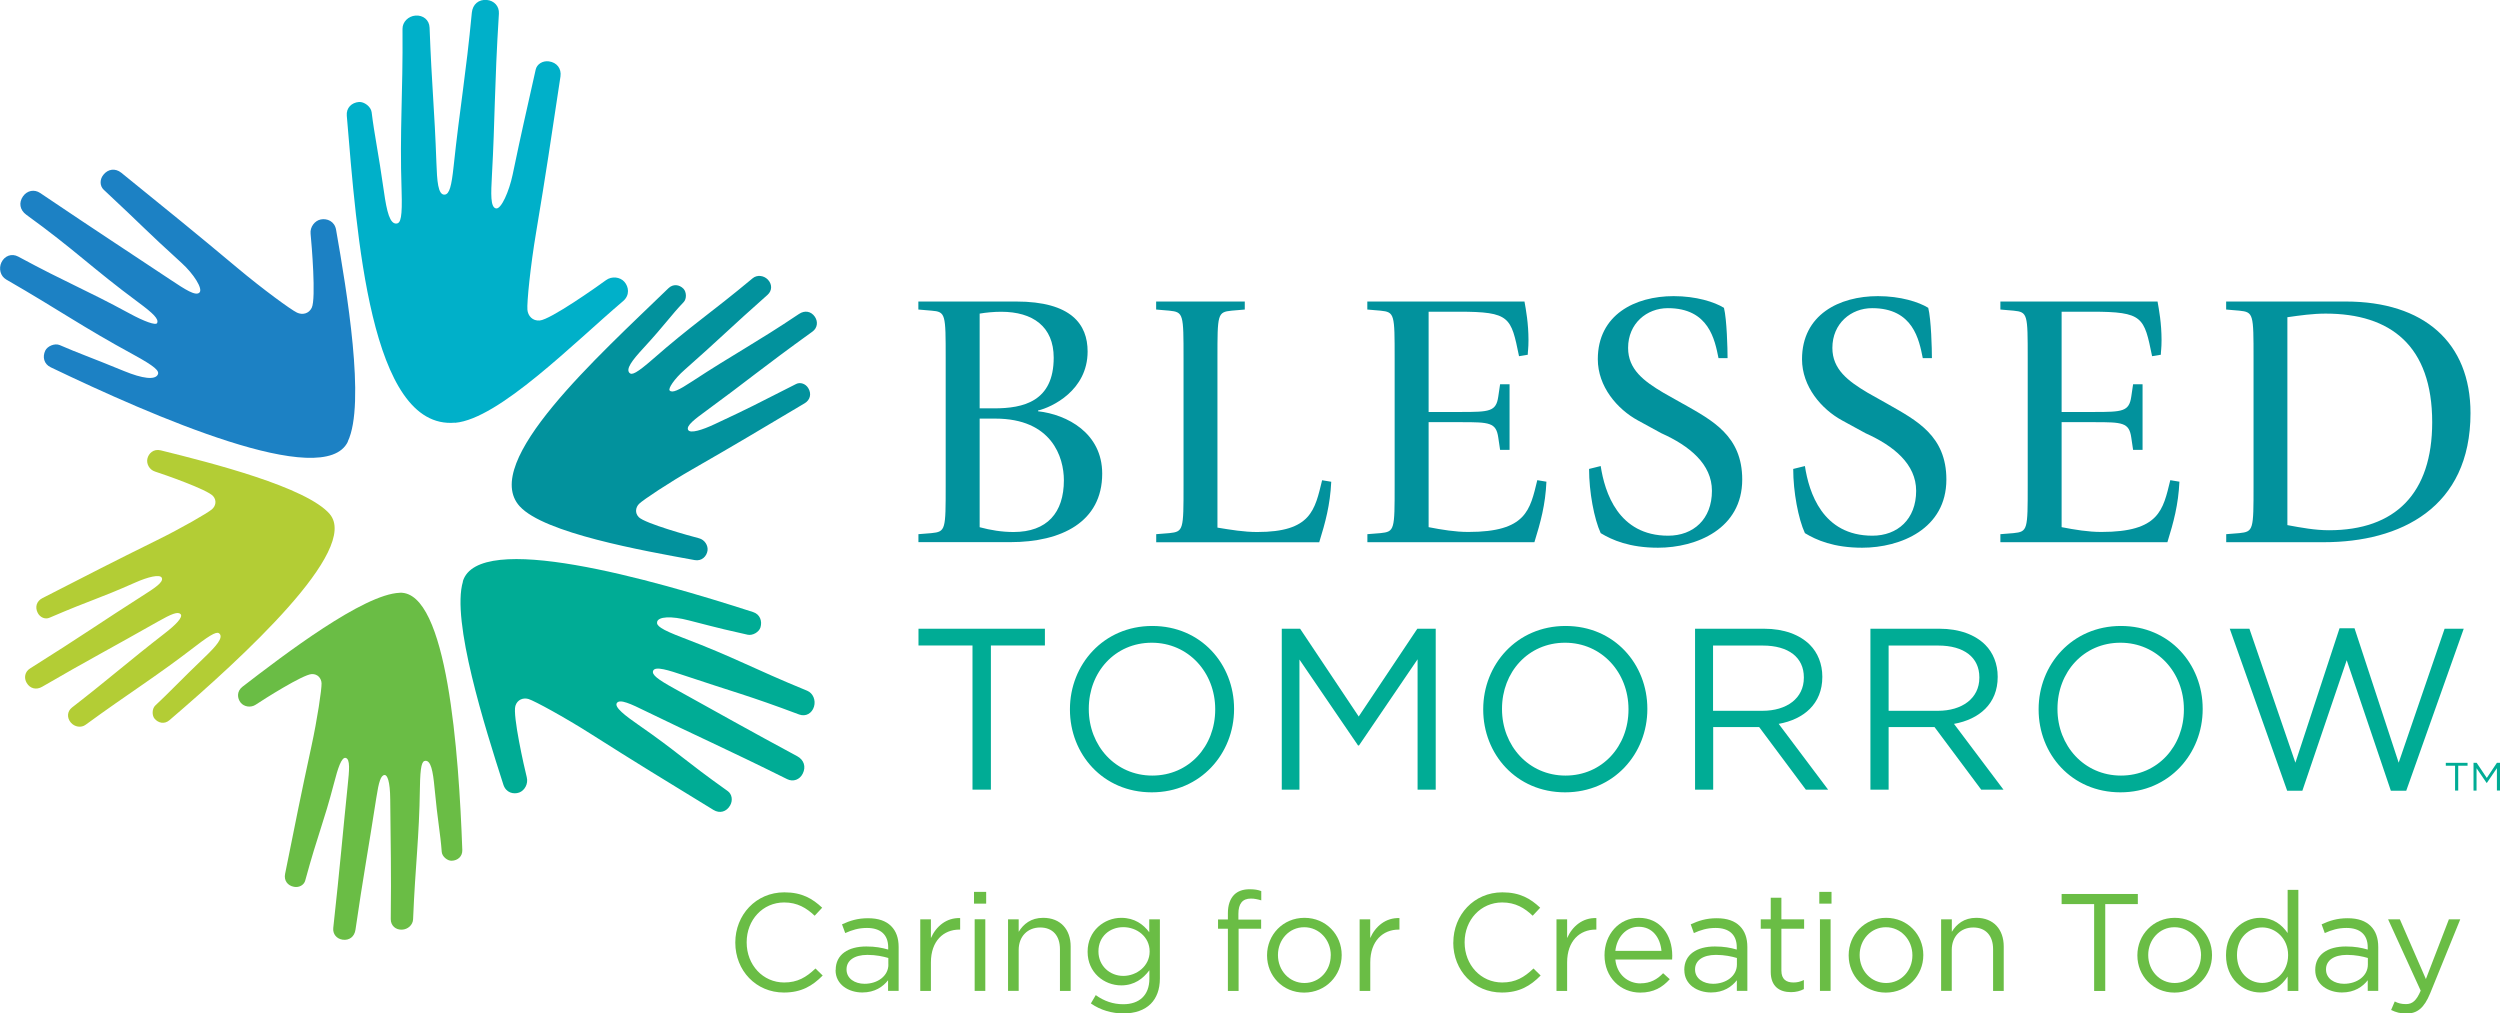
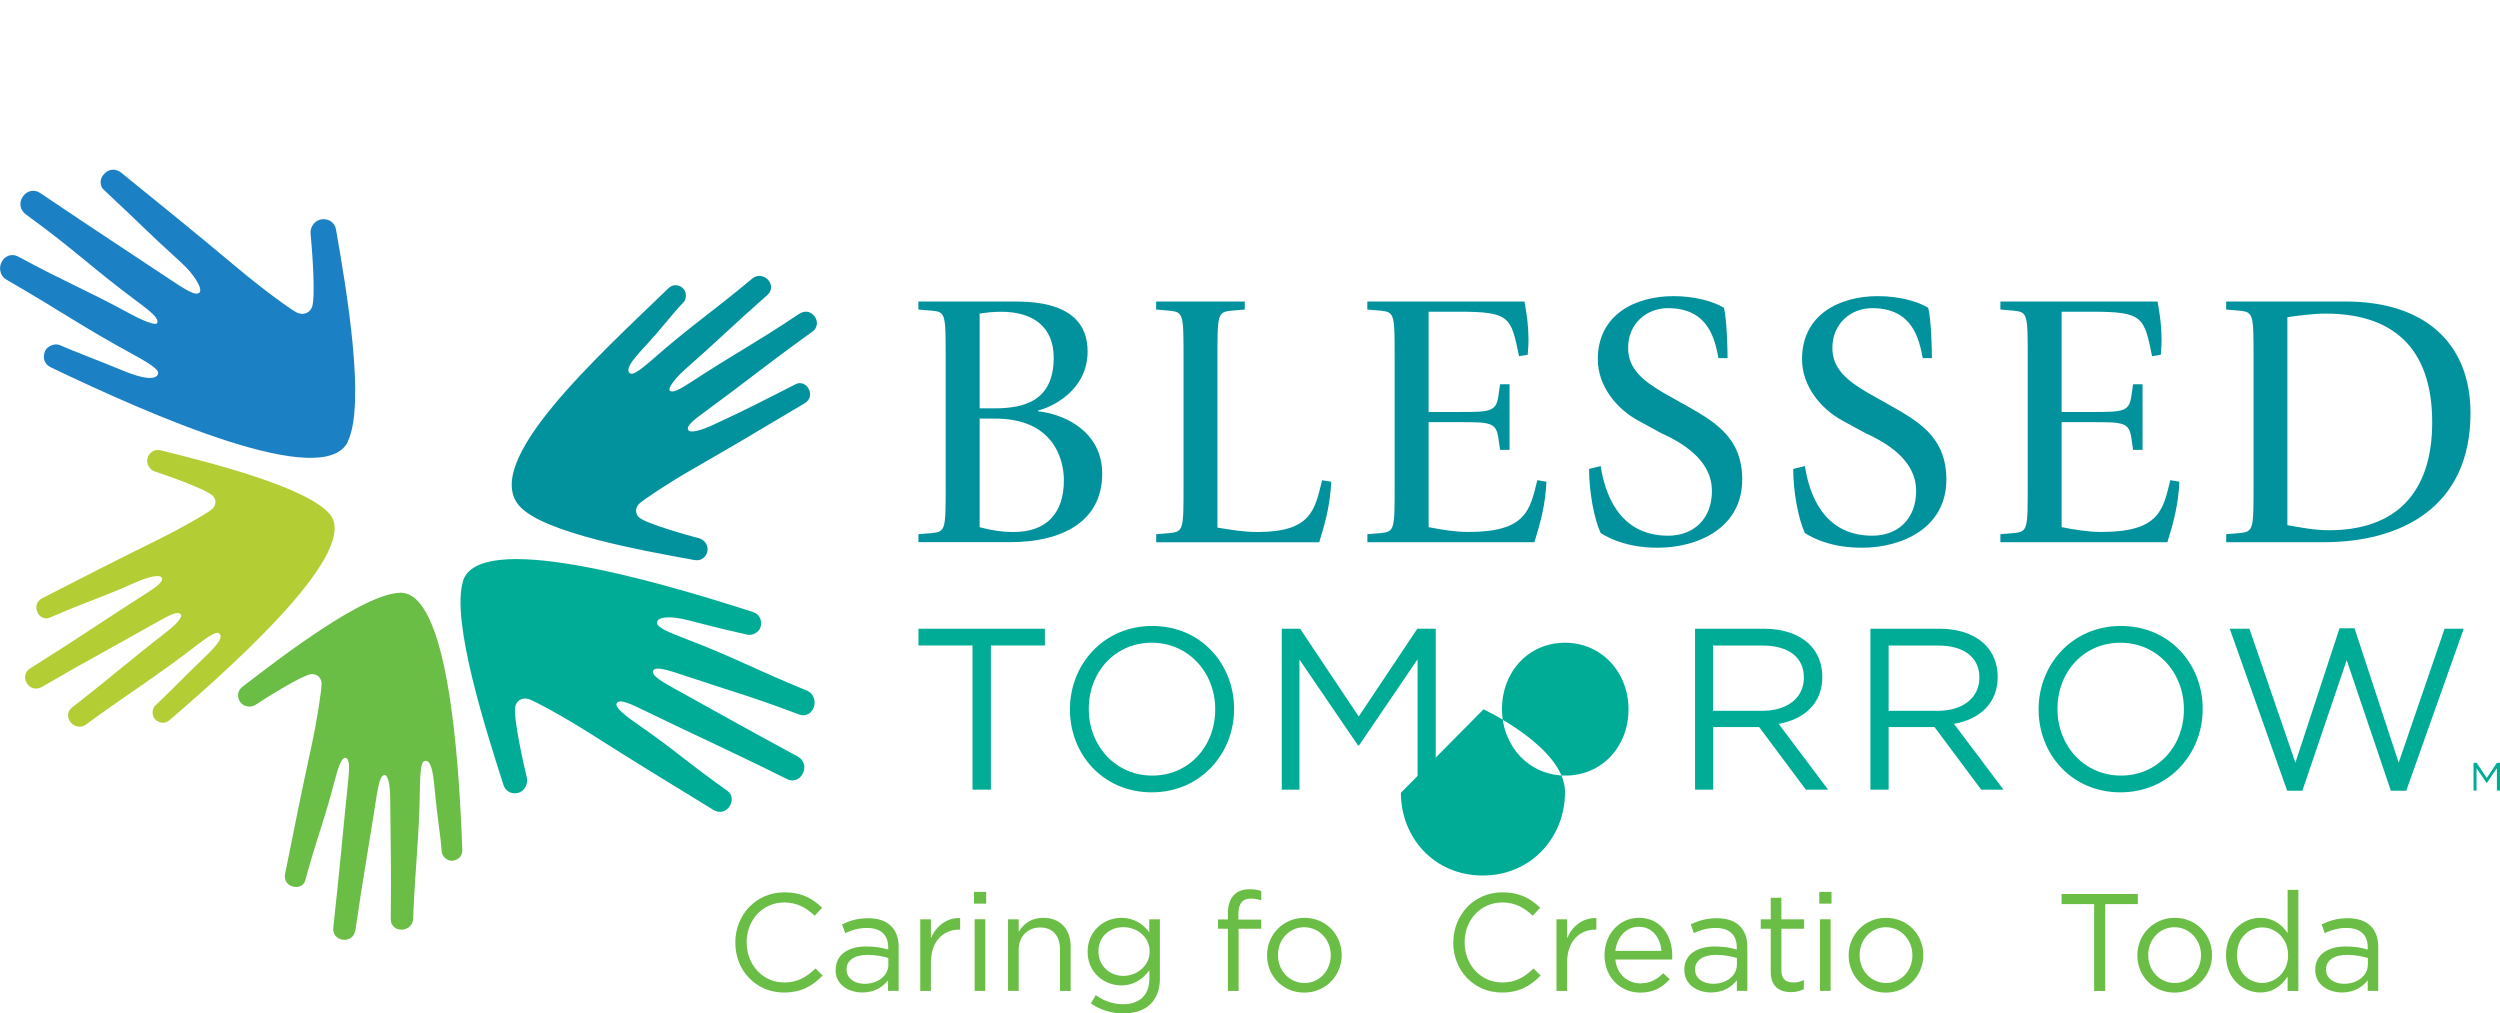
<svg xmlns="http://www.w3.org/2000/svg" id="Layer_1" viewBox="0 0 380.49 154.25">
  <defs>
    <style>.cls-1{fill:#02929d;}.cls-2{fill:#00ac95;}.cls-3{fill:#00b0c9;}.cls-4{fill:#6abd45;}.cls-5{fill:#b3cd35;}.cls-6{fill:#1c81c4;}</style>
  </defs>
  <g>
    <g>
      <path class="cls-1" d="M139.77,81.3l2-.16c2.16-.22,2.16-.5,2.16-7.27v-19.32c0-6.77,0-7.1-2.16-7.27l-2-.17v-1.22h14.88c8.43,0,10.88,3.5,10.88,7.6,0,5.94-5.44,8.49-7.55,8.99v.11c4.44,.5,9.77,3.33,9.77,9.49,0,7.38-6.22,10.43-13.98,10.43h-13.99v-1.22Zm9.33-19.15h2.22c4.44,0,9.05-1.05,9.05-7.71,0-4.72-3.16-6.99-7.99-6.99-1.11,0-2.28,.11-3.28,.28v14.43Zm0,18.09c1.67,.45,3.39,.73,5.16,.73,5.11,0,7.66-2.94,7.66-7.88,0-3.5-1.83-9.38-10.43-9.38h-2.39v16.54Z" />
      <path class="cls-1" d="M175.96,81.3l2-.16c2.17-.22,2.17-.5,2.17-7.27v-19.32c0-6.77,0-7.05-2.17-7.27l-2-.17v-1.22h13.49v1.22l-2,.17c-2.16,.22-2.16,.5-2.16,7.27v25.75c2,.33,4.05,.67,6.05,.67,8.21,0,8.77-3.33,9.88-7.88l1.39,.23c-.17,3.55-.89,6.16-1.83,9.21h-24.81v-1.22Z" />
      <path class="cls-1" d="M208.1,81.3l2-.16c2.16-.22,2.16-.5,2.16-7.27v-19.32c0-6.77,0-7.05-2.16-7.27l-2-.17v-1.22h23.92c.22,1.22,.61,3.33,.61,5.88,0,1.28-.11,1.72-.11,2.22l-1.33,.22c-1.22-5.94-1.33-6.77-9.15-6.77h-4.61v15.26h4.94c4.33,0,5.33-.06,5.66-2.33l.28-1.89h1.44v9.99h-1.44l-.28-1.89c-.33-2.28-1.33-2.33-5.66-2.33h-4.94v15.98c2,.39,4.05,.73,6.05,.73,8.83,0,9.38-3.33,10.49-7.88l1.39,.23c-.16,3.55-.89,6.16-1.83,9.21h-25.42v-1.22Z" />
      <path class="cls-1" d="M256.22,61.49c4.38,2.5,8.94,4.83,8.94,11.49,0,7.5-6.94,10.38-12.82,10.38-4.33,0-6.99-1.17-8.72-2.22-1-2.16-1.77-6.27-1.77-9.77l1.77-.44c.61,3.99,2.67,10.6,10.27,10.6,3.83,0,6.66-2.5,6.66-6.83,0-4.05-3.38-6.83-7.71-8.77l-3.55-1.94c-3.16-1.72-6.11-5.16-6.11-9.32,0-6.77,5.66-9.6,11.54-9.6,3.44,0,6.22,.89,7.66,1.78,.44,1.78,.55,6.27,.55,7.66h-1.38c-.56-2.77-1.44-7.61-7.71-7.61-3.22,0-6.05,2.33-6.05,6.05,0,3.27,2.38,5.05,5.38,6.83l3.05,1.72Z" />
      <path class="cls-1" d="M287.3,61.49c4.39,2.5,8.93,4.83,8.93,11.49,0,7.5-6.94,10.38-12.82,10.38-4.33,0-6.99-1.17-8.71-2.22-1-2.16-1.78-6.27-1.78-9.77l1.78-.44c.61,3.99,2.66,10.6,10.27,10.6,3.83,0,6.66-2.5,6.66-6.83,0-4.05-3.38-6.83-7.71-8.77l-3.55-1.94c-3.16-1.72-6.11-5.16-6.11-9.32,0-6.77,5.66-9.6,11.55-9.6,3.44,0,6.22,.89,7.66,1.78,.45,1.78,.56,6.27,.56,7.66h-1.39c-.56-2.77-1.44-7.61-7.71-7.61-3.22,0-6.05,2.33-6.05,6.05,0,3.27,2.39,5.05,5.38,6.83l3.06,1.72Z" />
      <path class="cls-1" d="M304.45,81.3l2-.16c2.16-.22,2.16-.5,2.16-7.27v-19.32c0-6.77,0-7.05-2.16-7.27l-2-.17v-1.22h23.92c.22,1.22,.61,3.33,.61,5.88,0,1.28-.11,1.72-.11,2.22l-1.33,.22c-1.22-5.94-1.33-6.77-9.16-6.77h-4.61v15.26h4.94c4.33,0,5.33-.06,5.66-2.33l.28-1.89h1.44v9.99h-1.44l-.28-1.89c-.33-2.28-1.33-2.33-5.66-2.33h-4.94v15.98c2,.39,4.05,.73,6.05,.73,8.83,0,9.38-3.33,10.49-7.88l1.39,.23c-.17,3.55-.89,6.16-1.83,9.21h-25.42v-1.22Z" />
      <path class="cls-1" d="M338.81,81.3l2-.16c2.17-.22,2.17-.5,2.17-7.27v-19.32c0-6.77,0-7.05-2.17-7.27l-2-.17v-1.22h18.21c11.88,0,18.98,6.22,18.98,16.99,0,14.43-10.71,19.64-22.31,19.64h-14.87v-1.22Zm9.32-1.38c2.11,.39,4.22,.78,6.33,.78,10.1,0,15.71-5.61,15.71-16.43,0-11.65-6.33-16.54-16.21-16.54-1.95,0-3.89,.27-5.83,.55v31.64Z" />
    </g>
    <g>
      <path class="cls-2" d="M148.01,98.24h-8.22v-2.55h19.24v2.55h-8.22v21.94h-2.8v-21.94Z" />
      <path class="cls-2" d="M162.84,108v-.07c0-6.75,5.08-12.66,12.53-12.66s12.45,5.84,12.45,12.59v.07c0,6.75-5.08,12.66-12.53,12.66s-12.45-5.84-12.45-12.59Zm22.11,0v-.07c0-5.56-4.06-10.11-9.66-10.11s-9.58,4.48-9.58,10.04v.07c0,5.56,4.06,10.11,9.66,10.11s9.58-4.48,9.58-10.04Z" />
      <path class="cls-2" d="M195.07,95.69h2.8l8.92,13.36,8.92-13.36h2.8v24.49h-2.76v-19.84l-8.92,13.12h-.14l-8.92-13.08v19.8h-2.69v-24.49Z" />
-       <path class="cls-2" d="M225.74,108v-.07c0-6.75,5.08-12.66,12.53-12.66s12.45,5.84,12.45,12.59v.07c0,6.75-5.07,12.66-12.52,12.66s-12.46-5.84-12.46-12.59Zm22.11,0v-.07c0-5.56-4.06-10.11-9.66-10.11s-9.59,4.48-9.59,10.04v.07c0,5.56,4.06,10.11,9.66,10.11s9.59-4.48,9.59-10.04Z" />
+       <path class="cls-2" d="M225.74,108v-.07s12.45,5.84,12.45,12.59v.07c0,6.75-5.07,12.66-12.52,12.66s-12.46-5.84-12.46-12.59Zm22.11,0v-.07c0-5.56-4.06-10.11-9.66-10.11s-9.59,4.48-9.59,10.04v.07c0,5.56,4.06,10.11,9.66,10.11s9.59-4.48,9.59-10.04Z" />
      <path class="cls-2" d="M257.97,95.69h10.53c3.01,0,5.42,.91,6.96,2.45,1.19,1.19,1.89,2.91,1.89,4.83v.07c0,4.06-2.8,6.44-6.64,7.13l7.52,10.01h-3.39l-7.1-9.52h-7v9.52h-2.76v-24.49Zm10.28,12.49c3.67,0,6.29-1.89,6.29-5.03v-.07c0-3.01-2.31-4.83-6.26-4.83h-7.56v9.93h7.52Z" />
      <path class="cls-2" d="M284.66,95.69h10.53c3.01,0,5.42,.91,6.96,2.45,1.19,1.19,1.89,2.91,1.89,4.83v.07c0,4.06-2.8,6.44-6.65,7.13l7.53,10.01h-3.39l-7.1-9.52h-6.99v9.52h-2.77v-24.49Zm10.29,12.49c3.67,0,6.3-1.89,6.3-5.03v-.07c0-3.01-2.31-4.83-6.26-4.83h-7.55v9.93h7.52Z" />
      <path class="cls-2" d="M310.27,108v-.07c0-6.75,5.07-12.66,12.52-12.66s12.45,5.84,12.45,12.59v.07c0,6.75-5.07,12.66-12.52,12.66s-12.45-5.84-12.45-12.59Zm22.11,0v-.07c0-5.56-4.05-10.11-9.66-10.11s-9.58,4.48-9.58,10.04v.07c0,5.56,4.06,10.11,9.66,10.11s9.58-4.48,9.58-10.04Z" />
      <path class="cls-2" d="M339.34,95.69h3.01l7,20.39,6.72-20.46h2.28l6.72,20.46,6.99-20.39h2.91l-8.75,24.66h-2.34l-6.72-19.87-6.75,19.87h-2.31l-8.74-24.66Z" />
    </g>
  </g>
  <g>
-     <path class="cls-3" d="M69.26,64.35c6.66-.58,18.07-12.16,25.57-18.52,1.07-.91,.86-2.2,.19-2.95-.64-.72-1.89-.9-2.79-.24-1.35,.99-8.45,6.01-10.09,6.14-1.08,.09-1.79-.7-1.87-1.63-.1-1.09,.46-6.68,1.32-11.76,1.51-9.03,2.23-13.9,3.71-23.74,.18-1.21-.54-2.14-1.76-2.31-.97-.13-1.83,.44-2.01,1.25-2.01,9.05-1.84,8.03-3.51,16-.53,2.52-1.74,5.31-2.54,5.13-.86-.19-.76-2.23-.61-5.04,.48-8.57,.35-13.2,1.06-24.6,.07-1.13-.72-1.99-1.85-2.09-1.22-.1-2.14,.65-2.27,1.94-.9,9.5-1.8,14.27-2.77,23.38-.32,3.03-.64,4.22-1.34,4.31-1.07,.12-1.18-2.19-1.28-4.82-.3-8.44-.7-11.47-1.04-20.59-.04-1.19-1-1.93-2.15-1.84-1.08,.09-1.98,.96-1.97,2.02,.08,10.12-.45,15.24-.14,24.64,.13,4.04-.14,4.94-.77,4.99-1,.1-1.48-1.75-1.92-4.88-.86-6.07-1.45-8.6-1.87-12.07-.11-.85-1.14-1.61-1.93-1.55-1.1,.09-1.96,.88-1.85,2.1,1.51,17.91,3.53,47.83,16.46,46.71Z" />
    <path class="cls-5" d="M50.21,78.26c-3.53-4.13-17.99-7.8-25.75-9.72-1.11-.27-1.85,.48-2.03,1.28-.17,.76,.3,1.68,1.17,1.95,1.3,.42,7.97,2.73,8.84,3.74,.58,.67,.39,1.52-.19,2.01-.68,.58-4.63,2.86-8.39,4.71-6.67,3.29-10.22,5.12-17.42,8.81-.88,.45-1.15,1.37-.69,2.25,.37,.71,1.15,1,1.77,.73,6.93-2.97,7.01-2.68,13.07-5.36,1.91-.85,3.78-1.32,4.04-.71,.29,.66-1.11,1.57-3.04,2.79-5.87,3.74-9.17,6.07-17.02,11-.78,.49-.97,1.42-.5,2.21,.51,.85,1.45,1.1,2.35,.57,6.7-3.9,11.11-6.22,17.58-9.9,2.15-1.22,3.07-1.57,3.48-1.16,.44,.46-.78,1.68-2.47,2.98-5.42,4.2-8.19,6.69-14.05,11.24-.76,.59-.79,1.58-.18,2.29,.57,.67,1.57,.85,2.26,.33,6.64-4.85,10.68-7.3,16.74-11.97,2.6-2,3.32-2.25,3.65-1.87,.54,.62-.45,1.81-2.3,3.58-3.6,3.45-5.41,5.4-7.49,7.33-.51,.48-.53,1.52-.11,2.01,.58,.68,1.51,.88,2.26,.23,11.1-9.5,29.04-25.95,24.39-31.38Z" />
    <path class="cls-4" d="M60.84,90.22c-5.5,.2-17.53,9.36-23.94,14.3-.91,.71-.79,1.77-.27,2.42,.5,.62,1.52,.82,2.29,.31,1.15-.77,7.19-4.61,8.54-4.66,.9-.03,1.45,.65,1.48,1.41,.03,.91-.65,5.48-1.55,9.62-1.6,7.37-2.38,11.33-4,19.38-.2,.99,.36,1.79,1.36,1.97,.79,.15,1.52-.29,1.7-.94,2.01-7.37,2.72-8.46,4.42-14.96,.53-2.05,1.1-3.89,1.75-3.72,.7,.19,.54,1.88,.3,4.17-.73,7.02-1.17,12.37-2.2,21.71-.1,.92,.51,1.66,1.44,1.79,1,.13,1.78-.45,1.94-1.51,1.12-7.77,2.02-12.61,3.17-20.07,.38-2.48,.69-3.46,1.27-3.49,.38-.01,.83,.85,.85,3.72,.06,6.95,.17,10.71,.08,18.23,0,.98,.75,1.63,1.7,1.59,.9-.03,1.67-.72,1.7-1.59,.34-8.32,.93-12.28,1.04-20.03,.05-3.32,.31-4.05,.83-4.08,.83-.04,1.15,1.5,1.39,4.09,.47,5.03,.89,6.9,1.1,9.77,.05,.71,.87,1.38,1.52,1.35,.91-.03,1.65-.65,1.61-1.65-.53-14.79-2.28-39.41-9.51-39.14Z" />
    <path class="cls-6" d="M52.93,67.2c2.75-5.75-.17-23-1.78-32.23-.22-1.31-1.39-1.76-2.33-1.57-.9,.18-1.66,1.12-1.55,2.18,.16,1.58,.85,9.85,.18,11.25-.45,.94-1.44,1.13-2.25,.75-.94-.45-5.26-3.61-9.03-6.77-6.69-5.6-10.33-8.54-17.71-14.52-.91-.73-2.02-.59-2.74,.33-.58,.73-.52,1.71,.06,2.25,6.46,6.03,6.13,5.94,11.88,11.17,1.81,1.65,3.24,3.89,2.71,4.47-.57,.62-2.2-.46-4.43-1.94-6.81-4.54-10.82-7.12-19.83-13.2-.89-.6-1.98-.38-2.61,.51-.67,.96-.5,2.07,.5,2.8,7.37,5.33,10.01,8.12,17.02,13.31,2.34,1.73,3.18,2.57,2.89,3.18-.19,.39-1.97-.25-4.17-1.45-7.07-3.83-9.32-4.54-16.97-8.67-1.01-.54-2.08-.1-2.55,.88-.45,.94-.16,2.09,.71,2.6,8.35,4.82,11.48,7.14,19.36,11.43,3.37,1.84,3.99,2.5,3.73,3.04-.41,.87-2.34,.62-5.12-.52-5.4-2.22-6.75-2.63-9.81-3.96-.75-.32-1.87,.15-2.2,.84-.45,.95-.22,2.04,.83,2.54,15.45,7.41,41.61,18.86,45.23,11.31Z" />
    <path class="cls-1" d="M79.12,77.08c3.71,4.05,18.65,6.72,26.59,8.16,1.13,.21,1.84-.6,1.97-1.42,.12-.78-.41-1.67-1.3-1.9-1.33-.34-8.22-2.25-9.16-3.21-.63-.65-.48-1.51,.06-2.04,.65-.63,4.49-3.18,8.17-5.29,6.52-3.74,9.98-5.82,17.01-10,.86-.51,1.08-1.46,.55-2.32-.42-.68-1.23-.93-1.84-.62-6.79,3.43-6.47,3.34-12.39,6.11-1.91,.9-3.74,1.47-4.05,.88-.33-.65,1.03-1.65,2.89-3.01,5.69-4.15,8.43-6.48,16.03-11.95,.75-.54,.89-1.49,.37-2.26-.57-.84-1.53-1.02-2.41-.43-6.51,4.37-9.97,6.13-16.26,10.26-2.09,1.37-3.03,1.81-3.43,1.39-.26-.27,.66-1.73,2.29-3.16,5.2-4.58,6.99-6.43,12.61-11.4,.73-.65,.7-1.64,.04-2.32-.62-.64-1.64-.76-2.31-.2-6.38,5.32-9.36,7.19-15.17,12.29-2.5,2.18-3.21,2.48-3.57,2.12-.58-.59,.34-1.86,2.1-3.76,3.41-3.71,4.15-4.94,6.14-7.02,.49-.51,.43-1.55-.02-2.03-.63-.65-1.58-.78-2.3-.08-10.6,10.28-28.73,26.52-22.62,33.2Z" />
    <path class="cls-2" d="M70.46,88.5c-1.8,5.94,3.35,22.21,6.15,30.92,.4,1.24,1.55,1.51,2.41,1.2,.82-.3,1.41-1.32,1.15-2.33-.38-1.51-2.17-9.41-1.73-10.86,.29-.96,1.21-1.29,2.01-1.04,.94,.3,5.45,2.76,9.44,5.29,7.08,4.5,10.93,6.83,18.7,11.59,.95,.58,1.98,.29,2.54-.7,.44-.79,.26-1.72-.37-2.17-6.93-4.93-7.51-5.86-13.65-10.12-1.93-1.34-3.65-2.65-3.23-3.28,.45-.67,2.14,.13,4.44,1.26,7.04,3.44,12.14,5.68,21.48,10.32,.92,.46,1.92,.09,2.38-.85,.51-1.02,.19-2.08-.85-2.64-7.35-3.96-11.1-6.08-18.76-10.33-2.44-1.35-3.42-2.07-3.16-2.68,.31-.74,2.36-.07,4.63,.69,7.58,2.55,9.79,3.04,17.58,5.97,1.02,.38,1.97-.18,2.27-1.2,.29-.96-.14-2.04-1.03-2.41-8.54-3.51-10.89-5-18.91-8.06-3.44-1.31-4.06-1.85-3.94-2.42,.17-.8,2.09-.95,4.87-.22,5.4,1.4,5.95,1.5,8.91,2.17,.76,.17,1.74-.41,1.95-1.11,.29-.98-.07-2-1.13-2.34-15.57-5.03-41.8-12.48-44.17-4.67Z" />
  </g>
  <g>
    <path class="cls-4" d="M111.91,143.48v-.04c0-4.17,3.12-7.63,7.46-7.63,2.68,0,4.28,.95,5.76,2.34l-1.14,1.22c-1.25-1.18-2.63-2.02-4.64-2.02-3.27,0-5.71,2.66-5.71,6.05v.04c0,3.42,2.47,6.09,5.71,6.09,2.02,0,3.35-.78,4.76-2.13l1.1,1.07c-1.54,1.56-3.22,2.59-5.9,2.59-4.26,0-7.4-3.35-7.4-7.59Z" />
    <path class="cls-4" d="M127.19,147.65v-.04c0-2.34,1.9-3.56,4.66-3.56,1.39,0,2.36,.19,3.33,.47v-.34c0-1.94-1.18-2.95-3.23-2.95-1.29,0-2.29,.32-3.31,.78l-.49-1.33c1.2-.55,2.36-.93,3.96-.93s2.74,.42,3.52,1.2c.76,.76,1.14,1.81,1.14,3.2v6.66h-1.61v-1.62c-.76,.97-2,1.86-3.92,1.86-2.04,0-4.07-1.16-4.07-3.4Zm8.01-.84v-1.01c-.8-.23-1.86-.47-3.18-.47-2.03,0-3.18,.88-3.18,2.19v.04c0,1.37,1.26,2.17,2.74,2.17,2,0,3.63-1.2,3.63-2.93Z" />
    <path class="cls-4" d="M140.06,139.92h1.62v2.85c.8-1.81,2.38-3.12,4.45-3.04v1.75h-.13c-2.38,0-4.32,1.71-4.32,5v4.34h-1.62v-10.9Z" />
    <path class="cls-4" d="M148.24,135.74h1.85v1.79h-1.85v-1.79Zm.1,4.17h1.62v10.9h-1.62v-10.9Z" />
    <path class="cls-4" d="M153.42,139.92h1.62v1.9c.72-1.18,1.86-2.13,3.73-2.13,2.64,0,4.18,1.77,4.18,4.36v6.77h-1.63v-6.37c0-2.02-1.09-3.29-3.01-3.29s-3.27,1.37-3.27,3.41v6.24h-1.62v-10.9Z" />
    <path class="cls-4" d="M166.03,152.71l.74-1.26c1.24,.9,2.63,1.39,4.19,1.39,2.4,0,3.97-1.33,3.97-3.88v-1.29c-.95,1.27-2.28,2.3-4.28,2.3-2.62,0-5.12-1.96-5.12-5.1v-.04c0-3.18,2.53-5.14,5.12-5.14,2.04,0,3.37,1.01,4.26,2.19v-1.96h1.62v9c0,1.69-.51,2.97-1.39,3.86-.97,.97-2.42,1.46-4.16,1.46s-3.5-.5-4.95-1.52Zm8.94-7.87v-.04c0-2.24-1.94-3.69-4.01-3.69s-3.78,1.43-3.78,3.67v.04c0,2.19,1.75,3.71,3.78,3.71s4.01-1.5,4.01-3.69Z" />
    <path class="cls-4" d="M186.88,141.35h-1.5v-1.41h1.5v-.95c0-1.25,.34-2.19,.95-2.81,.55-.55,1.35-.84,2.34-.84,.76,0,1.27,.08,1.79,.28v1.41c-.59-.17-1.03-.27-1.58-.27-1.27,0-1.9,.76-1.9,2.32v.88h3.46v1.39h-3.43v9.47h-1.63v-9.47Z" />
    <path class="cls-4" d="M192.84,145.42v-.04c0-3.08,2.4-5.69,5.69-5.69s5.67,2.57,5.67,5.65v.04c0,3.08-2.42,5.69-5.71,5.69s-5.65-2.57-5.65-5.65Zm9.7,0v-.04c0-2.34-1.75-4.26-4.05-4.26s-3.99,1.92-3.99,4.21v.04c0,2.34,1.73,4.24,4.03,4.24s4-1.9,4-4.2Z" />
-     <path class="cls-4" d="M206.92,139.92h1.62v2.85c.8-1.81,2.38-3.12,4.45-3.04v1.75h-.12c-2.38,0-4.32,1.71-4.32,5v4.34h-1.62v-10.9Z" />
    <path class="cls-4" d="M221.19,143.48v-.04c0-4.17,3.12-7.63,7.46-7.63,2.68,0,4.28,.95,5.76,2.34l-1.14,1.22c-1.24-1.18-2.63-2.02-4.64-2.02-3.27,0-5.72,2.66-5.72,6.05v.04c0,3.42,2.47,6.09,5.72,6.09,2.02,0,3.35-.78,4.76-2.13l1.09,1.07c-1.54,1.56-3.22,2.59-5.9,2.59-4.26,0-7.4-3.35-7.4-7.59Z" />
    <path class="cls-4" d="M236.89,139.92h1.62v2.85c.8-1.81,2.38-3.12,4.45-3.04v1.75h-.13c-2.38,0-4.32,1.71-4.32,5v4.34h-1.62v-10.9Z" />
    <path class="cls-4" d="M249.68,149.66c1.5,0,2.55-.61,3.44-1.54l1.01,.91c-1.1,1.22-2.43,2.04-4.49,2.04-3,0-5.44-2.3-5.44-5.69,0-3.16,2.21-5.69,5.23-5.69,3.23,0,5.08,2.57,5.08,5.78,0,.15,0,.31-.02,.57h-8.64c.23,2.3,1.92,3.63,3.83,3.63Zm3.19-4.94c-.19-1.98-1.33-3.67-3.48-3.67-1.88,0-3.31,1.56-3.54,3.67h7.02Z" />
    <path class="cls-4" d="M256.34,147.65v-.04c0-2.34,1.9-3.56,4.66-3.56,1.39,0,2.36,.19,3.33,.47v-.34c0-1.94-1.18-2.95-3.22-2.95-1.29,0-2.3,.32-3.31,.78l-.48-1.33c1.2-.55,2.36-.93,3.96-.93s2.74,.42,3.52,1.2c.76,.76,1.14,1.81,1.14,3.2v6.66h-1.6v-1.62c-.76,.97-2,1.86-3.92,1.86-2.05,0-4.07-1.16-4.07-3.4Zm8.01-.84v-1.01c-.8-.23-1.86-.47-3.19-.47-2.02,0-3.18,.88-3.18,2.19v.04c0,1.37,1.26,2.17,2.74,2.17,2,0,3.63-1.2,3.63-2.93Z" />
    <path class="cls-4" d="M269.5,147.93v-6.58h-1.52v-1.43h1.52v-3.29h1.62v3.29h3.46v1.43h-3.46v6.37c0,1.33,.74,1.81,1.84,1.81,.55,0,1.01-.1,1.58-.38v1.39c-.57,.29-1.18,.46-1.96,.46-1.75,0-3.08-.87-3.08-3.08Z" />
    <path class="cls-4" d="M276.89,135.74h1.86v1.79h-1.86v-1.79Zm.1,4.17h1.62v10.9h-1.62v-10.9Z" />
    <path class="cls-4" d="M281.36,145.42v-.04c0-3.08,2.4-5.69,5.69-5.69s5.67,2.57,5.67,5.65v.04c0,3.08-2.42,5.69-5.71,5.69s-5.65-2.57-5.65-5.65Zm9.7,0v-.04c0-2.34-1.75-4.26-4.04-4.26s-3.99,1.92-3.99,4.21v.04c0,2.34,1.73,4.24,4.03,4.24s4-1.9,4-4.2Z" />
-     <path class="cls-4" d="M295.44,139.92h1.62v1.9c.72-1.18,1.86-2.13,3.73-2.13,2.63,0,4.17,1.77,4.17,4.36v6.77h-1.62v-6.37c0-2.02-1.1-3.29-3.02-3.29s-3.27,1.37-3.27,3.41v6.24h-1.62v-10.9Z" />
    <path class="cls-4" d="M318.72,137.6h-4.95v-1.54h11.6v1.54h-4.96v13.22h-1.69v-13.22Z" />
    <path class="cls-4" d="M325.3,145.42v-.04c0-3.08,2.4-5.69,5.69-5.69s5.67,2.57,5.67,5.65v.04c0,3.08-2.42,5.69-5.71,5.69s-5.65-2.57-5.65-5.65Zm9.69,0v-.04c0-2.34-1.75-4.26-4.05-4.26s-3.99,1.92-3.99,4.21v.04c0,2.34,1.73,4.24,4.03,4.24s4-1.9,4-4.2Z" />
    <path class="cls-4" d="M338.79,145.4v-.04c0-3.56,2.59-5.67,5.21-5.67,2.02,0,3.33,1.1,4.17,2.32v-6.58h1.63v15.39h-1.63v-2.19c-.88,1.31-2.17,2.42-4.17,2.42-2.61,0-5.21-2.07-5.21-5.65Zm9.45-.02v-.04c0-2.51-1.92-4.19-3.94-4.19s-3.84,1.56-3.84,4.19v.04c0,2.57,1.77,4.22,3.84,4.22s3.94-1.71,3.94-4.22Z" />
    <path class="cls-4" d="M352.37,147.65v-.04c0-2.34,1.9-3.56,4.66-3.56,1.39,0,2.36,.19,3.33,.47v-.34c0-1.94-1.18-2.95-3.23-2.95-1.29,0-2.3,.32-3.31,.78l-.48-1.33c1.2-.55,2.36-.93,3.96-.93s2.74,.42,3.52,1.2c.76,.76,1.14,1.81,1.14,3.2v6.66h-1.6v-1.62c-.76,.97-2,1.86-3.92,1.86-2.04,0-4.07-1.16-4.07-3.4Zm8.01-.84v-1.01c-.8-.23-1.86-.47-3.19-.47-2.02,0-3.18,.88-3.18,2.19v.04c0,1.37,1.26,2.17,2.74,2.17,2,0,3.63-1.2,3.63-2.93Z" />
-     <path class="cls-4" d="M363.92,153.71l.55-1.29c.53,.27,1.01,.4,1.71,.4,.97,0,1.58-.51,2.24-2.04l-4.96-10.86h1.79l3.96,9.09,3.5-9.09h1.73l-4.58,11.26c-.93,2.26-1.98,3.08-3.63,3.08-.9,0-1.58-.19-2.32-.55Z" />
  </g>
  <g>
-     <path class="cls-2" d="M373.66,116.54h-1.42v-.44h3.31v.44h-1.42v3.78h-.48v-3.78Z" />
    <path class="cls-2" d="M376.46,116.1h.48l1.54,2.3,1.54-2.3h.48v4.22h-.48v-3.41l-1.54,2.26h-.02l-1.54-2.25v3.41h-.46v-4.22Z" />
  </g>
</svg>